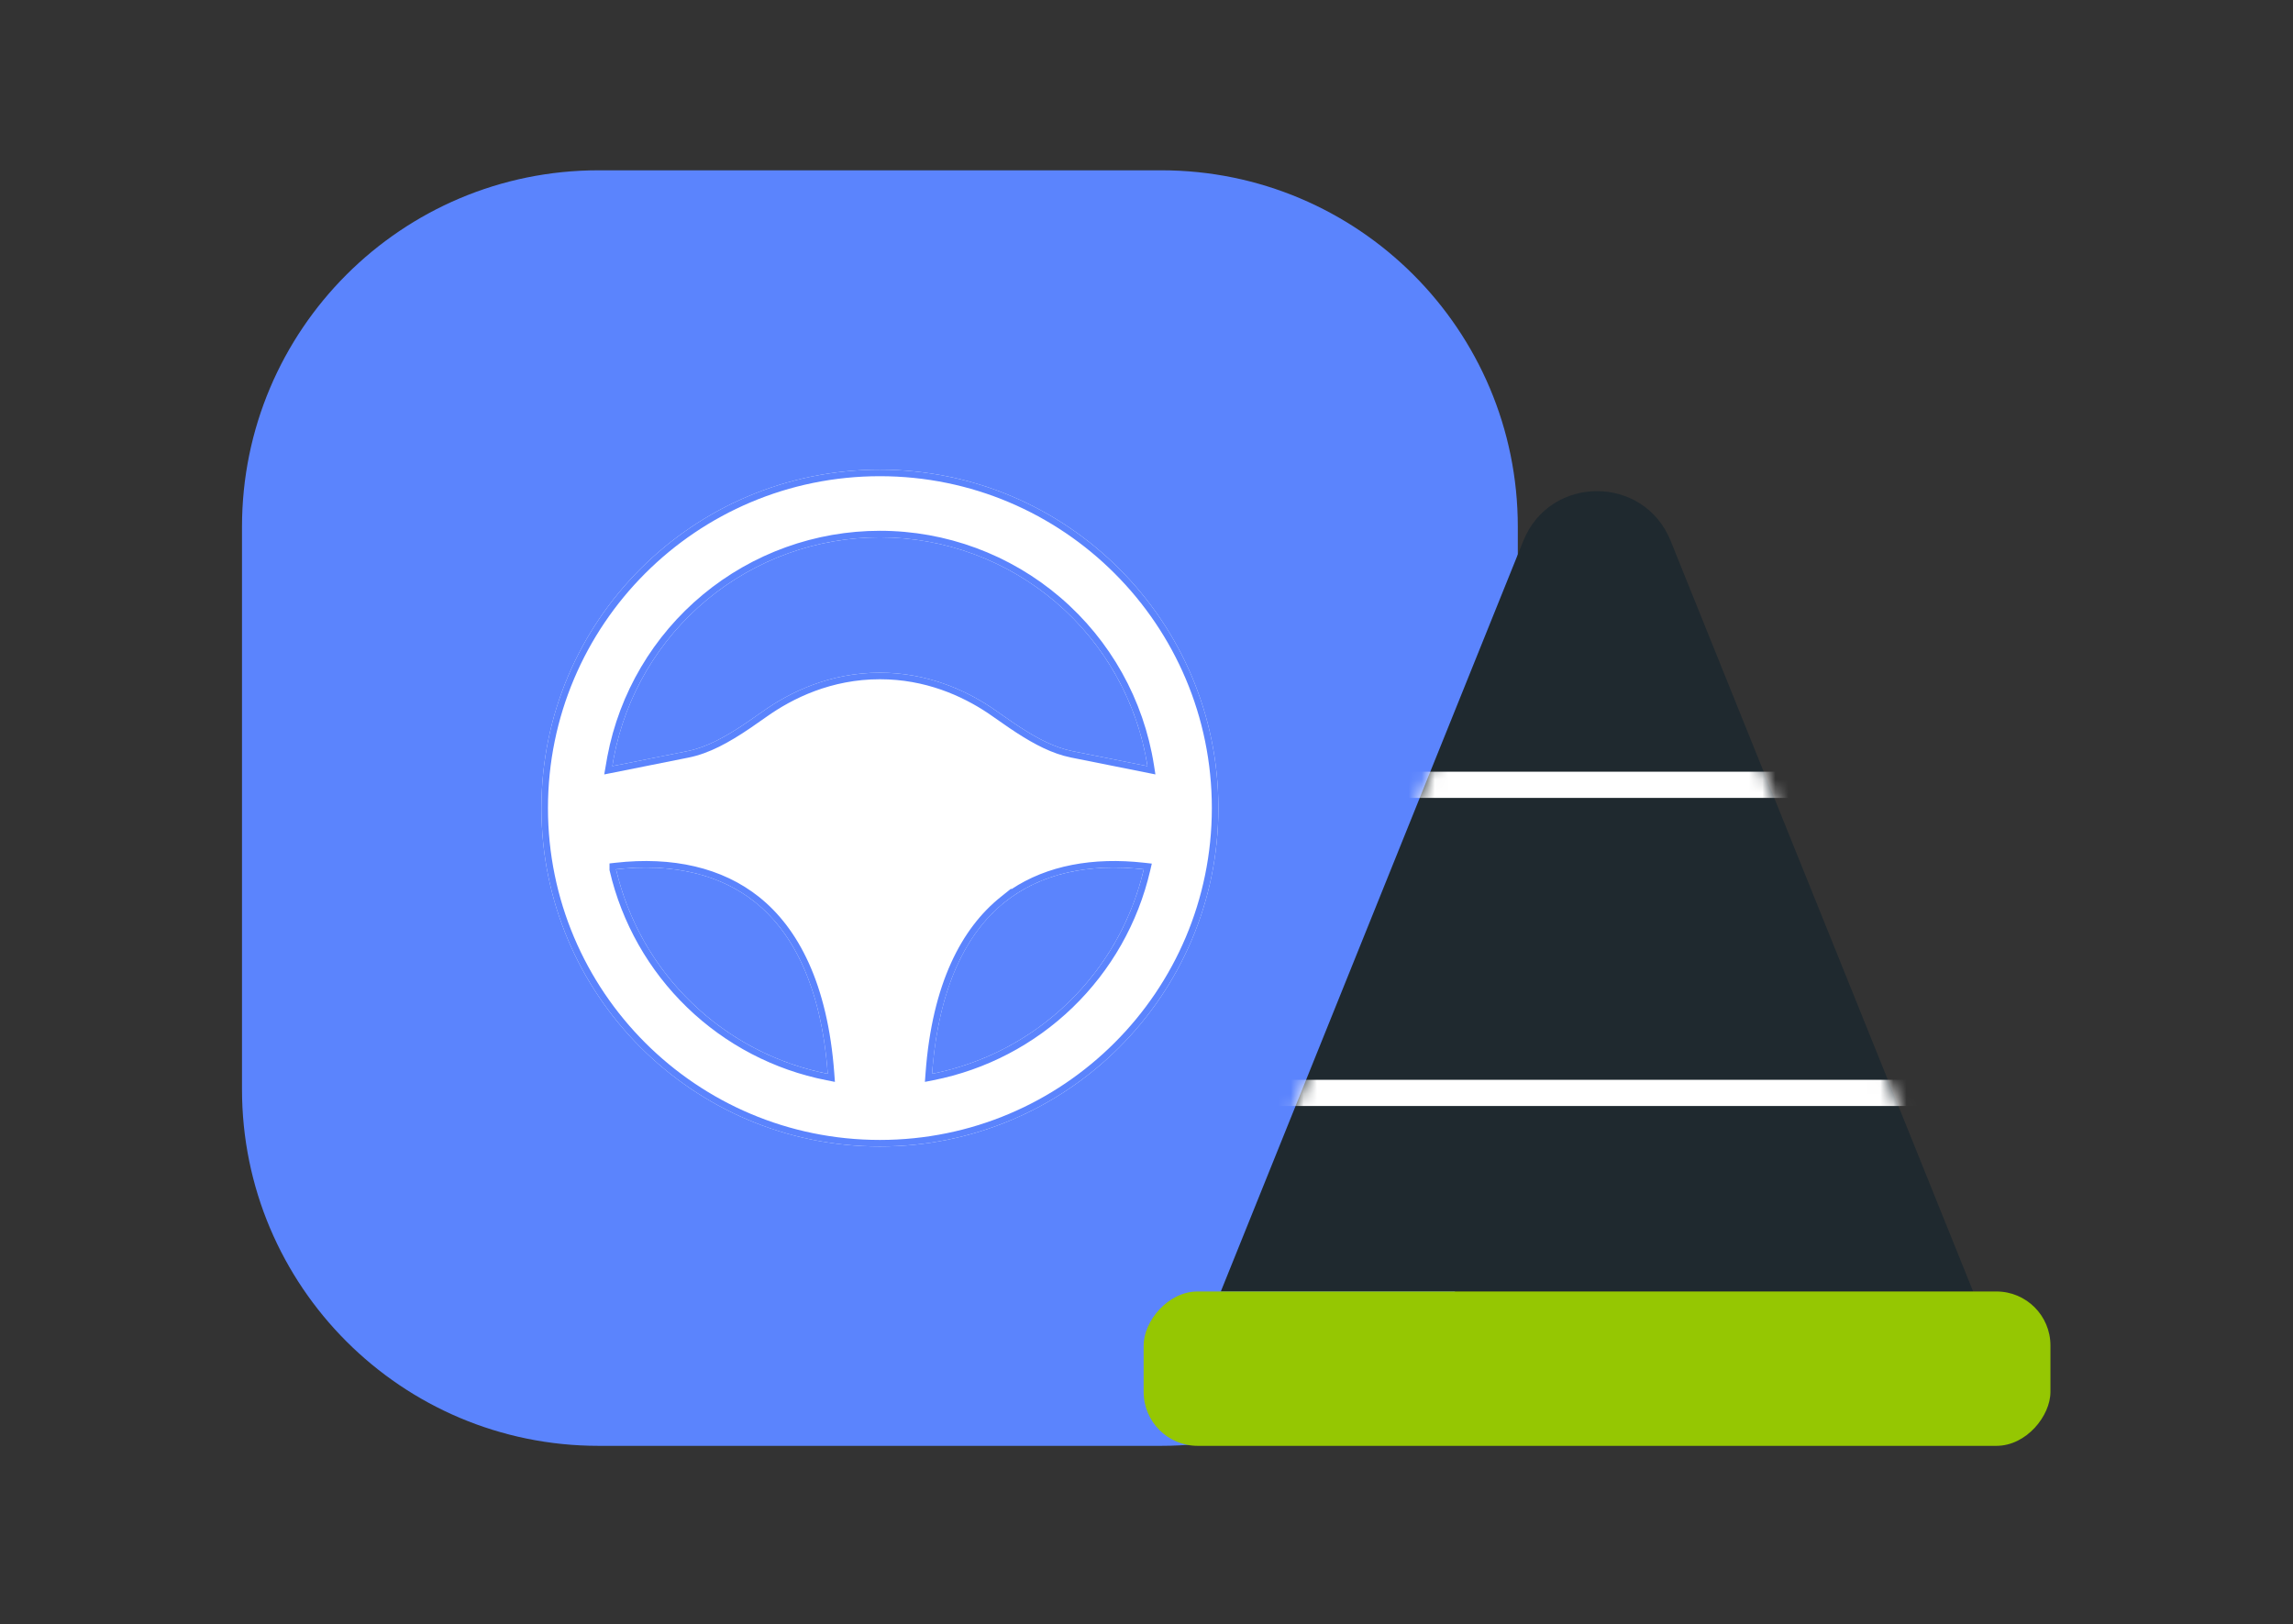
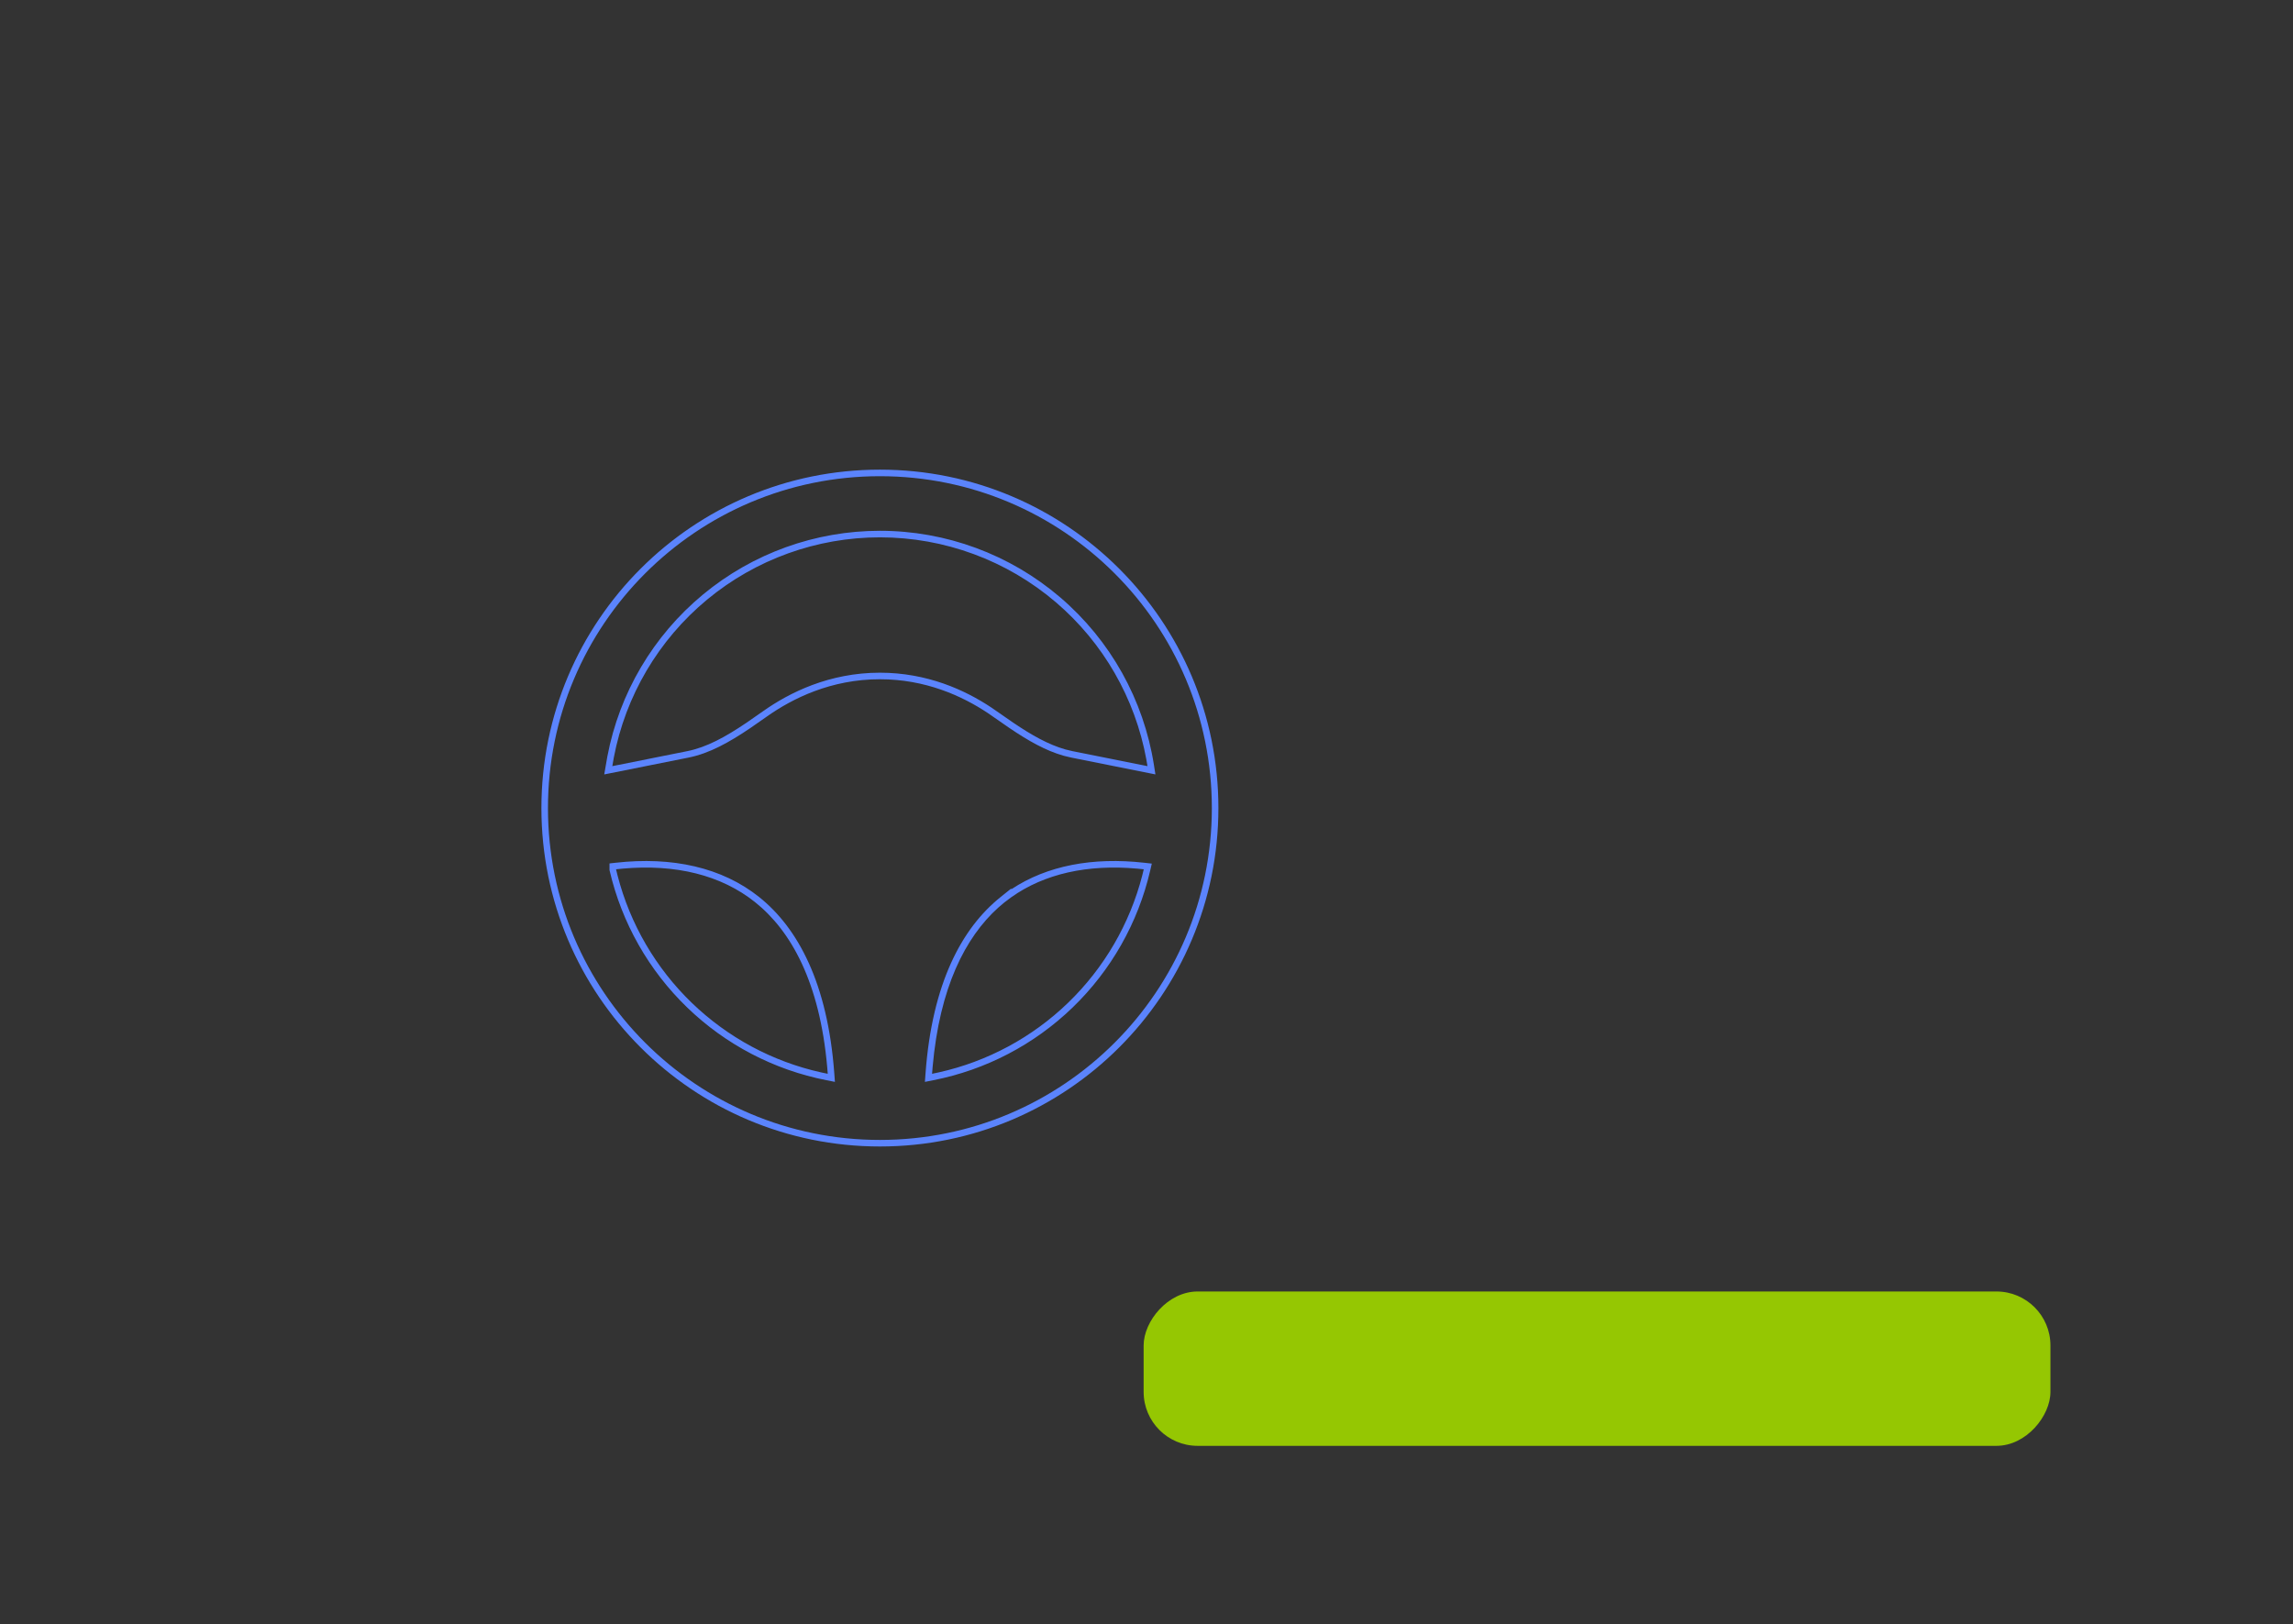
<svg xmlns="http://www.w3.org/2000/svg" width="175" height="124" viewBox="0 0 175 124" fill="none">
  <rect x="0" y="0" width="175" height="124" fill="#333333" stroke="none" />
  <mask id="mask0_18049_101764" style="mask-type:alpha" maskUnits="userSpaceOnUse" x="0" y="0" width="175" height="124">
    <rect x="0.039" width="174.91" height="124" fill="#D9D9D9" />
  </mask>
  <g mask="url(#mask0_18049_101764)">
-     <path d="M88.625 13H45.682C30.652 13 18.469 25.184 18.469 40.213V83.156C18.469 98.186 30.652 110.37 45.682 110.37H88.625C103.655 110.37 115.838 98.186 115.838 83.156V40.213C115.838 25.184 103.655 13 88.625 13Z" fill="#5B84FD" />
-     <path fill-rule="evenodd" clip-rule="evenodd" d="M67.154 35.851C81.422 35.851 92.987 47.417 92.987 61.685C92.987 75.953 81.422 87.518 67.154 87.518C52.886 87.518 41.32 75.953 41.32 61.685C41.32 47.417 52.886 35.851 67.154 35.851ZM47.017 66.361C47.921 70.242 49.926 73.779 52.792 76.548C55.658 79.317 59.263 81.2 63.173 81.969C62.674 75.188 60.445 71.119 57.629 68.869C54.932 66.712 51.274 65.878 47.017 66.358V66.361ZM76.679 68.867C73.863 71.122 71.633 75.188 71.135 81.969C75.045 81.199 78.65 79.317 81.516 76.547C84.382 73.778 86.387 70.24 87.291 66.358C83.034 65.878 79.376 66.712 76.679 68.869V68.867ZM67.154 41.018C62.339 41.019 57.675 42.7 53.967 45.771C50.259 48.843 47.74 53.112 46.843 57.843L46.732 58.484L52.442 57.342C53.945 57.042 55.374 56.249 56.97 55.172L58.203 54.314C60.261 52.852 63.312 51.351 67.154 51.351C70.74 51.351 73.635 52.658 75.679 54.023L77.337 55.172C78.732 56.115 80.003 56.838 81.305 57.208L81.866 57.342L87.575 58.484C86.811 53.617 84.334 49.182 80.59 45.98C76.845 42.778 72.081 41.018 67.154 41.018Z" fill="white" />
    <path fill-rule="evenodd" clip-rule="evenodd" d="M46.517 66.418V65.911L46.961 65.861C51.311 65.37 55.114 66.217 57.941 68.479C60.897 70.841 63.166 75.059 63.672 81.933L63.72 82.587L63.076 82.46C59.072 81.672 55.38 79.744 52.445 76.908C49.51 74.072 47.456 70.449 46.53 66.474L46.517 66.418ZM57.629 68.869C55.038 66.797 51.561 65.945 47.518 66.307C47.359 66.322 47.199 66.338 47.038 66.356C47.031 66.356 47.024 66.357 47.017 66.358V66.361C47.017 66.362 47.017 66.362 47.017 66.363C47.055 66.525 47.095 66.687 47.136 66.848C48.091 70.538 50.047 73.896 52.792 76.548C55.533 79.197 58.95 81.034 62.663 81.862C62.833 81.9 63.002 81.936 63.173 81.969C63.16 81.795 63.146 81.622 63.131 81.451C62.559 74.98 60.372 71.061 57.629 68.869ZM76.68 68.868C76.68 68.868 76.681 68.867 76.682 68.867C76.844 68.737 77.01 68.612 77.179 68.492C79.709 66.695 83.001 65.968 86.789 66.307C86.956 66.322 87.123 66.339 87.291 66.358C87.253 66.522 87.213 66.685 87.171 66.848C86.216 70.537 84.261 73.895 81.516 76.547C78.775 79.196 75.358 81.034 71.644 81.862C71.475 81.9 71.305 81.936 71.135 81.969C71.148 81.795 71.162 81.622 71.177 81.451C71.713 75.378 73.672 71.555 76.179 69.292C76.342 69.144 76.508 69.004 76.675 68.869C76.676 68.869 76.677 68.868 76.677 68.868C76.678 68.867 76.678 68.867 76.679 68.867V68.869C76.679 68.869 76.679 68.868 76.68 68.868ZM77.179 67.885V67.825L76.366 68.476C73.41 70.844 71.141 75.059 70.636 81.933L70.588 82.587L71.231 82.46C75.236 81.671 78.928 79.743 81.863 76.907C84.799 74.07 86.853 70.447 87.778 66.471L87.905 65.924L87.347 65.861C83.4 65.416 79.905 66.071 77.179 67.885ZM67.154 40.518C72.2 40.518 77.08 42.32 80.915 45.6C84.749 48.88 87.287 53.421 88.069 58.406L88.18 59.115L81.759 57.831L81.179 57.692L81.169 57.689C79.789 57.297 78.465 56.538 77.057 55.586L77.052 55.583L75.398 54.436C73.411 53.111 70.612 51.851 67.154 51.851C63.447 51.851 60.495 53.299 58.492 54.722L58.488 54.725L57.25 55.587C55.642 56.672 54.145 57.513 52.539 57.833L46.115 59.117L46.352 57.75C47.27 52.905 49.851 48.532 53.648 45.386C57.446 42.24 62.222 40.519 67.154 40.518ZM52.442 57.342C53.945 57.042 55.374 56.249 56.97 55.172L58.203 54.314C60.261 52.852 63.312 51.351 67.154 51.351C70.74 51.351 73.635 52.658 75.679 54.023L77.337 55.172C78.732 56.115 80.003 56.838 81.305 57.208L81.866 57.342L87.575 58.484C87.547 58.307 87.517 58.131 87.485 57.956C86.63 53.297 84.198 49.066 80.59 45.98C76.845 42.778 72.081 41.018 67.154 41.018C62.339 41.019 57.675 42.7 53.967 45.771C50.259 48.843 47.74 53.112 46.843 57.843L46.732 58.484L52.442 57.342ZM92.487 61.685C92.487 47.693 81.145 36.351 67.154 36.351C53.162 36.351 41.82 47.693 41.82 61.685C41.82 75.677 53.162 87.018 67.154 87.018C81.145 87.018 92.487 75.677 92.487 61.685ZM92.987 61.685C92.987 47.417 81.422 35.851 67.154 35.851C52.886 35.851 41.32 47.417 41.32 61.685C41.32 75.953 52.886 87.518 67.154 87.518C81.422 87.518 92.987 75.953 92.987 61.685Z" fill="#5B84FD" />
-     <path d="M116.258 41.288C118.297 36.226 125.464 36.226 127.503 41.288L150.589 98.587H93.172L116.258 41.288Z" fill="#1F292F" />
    <rect width="69.207" height="11.783" rx="4.121" transform="matrix(1 0 0 -1 87.281 110.37)" fill="#95C702" />
    <mask id="mask1_18049_101764" style="mask-type:alpha" maskUnits="userSpaceOnUse" x="93" y="37" width="58" height="62">
      <path d="M116.266 41.288C118.305 36.226 125.471 36.226 127.511 41.288L150.597 98.587H93.18L116.266 41.288Z" fill="#95C702" />
    </mask>
    <g mask="url(#mask1_18049_101764)">
-       <path d="M102.25 59.909H144.186" stroke="white" stroke-width="2" />
-       <path d="M93.18 83.428L156.492 83.428" stroke="white" stroke-width="2" />
-     </g>
+       </g>
  </g>
</svg>